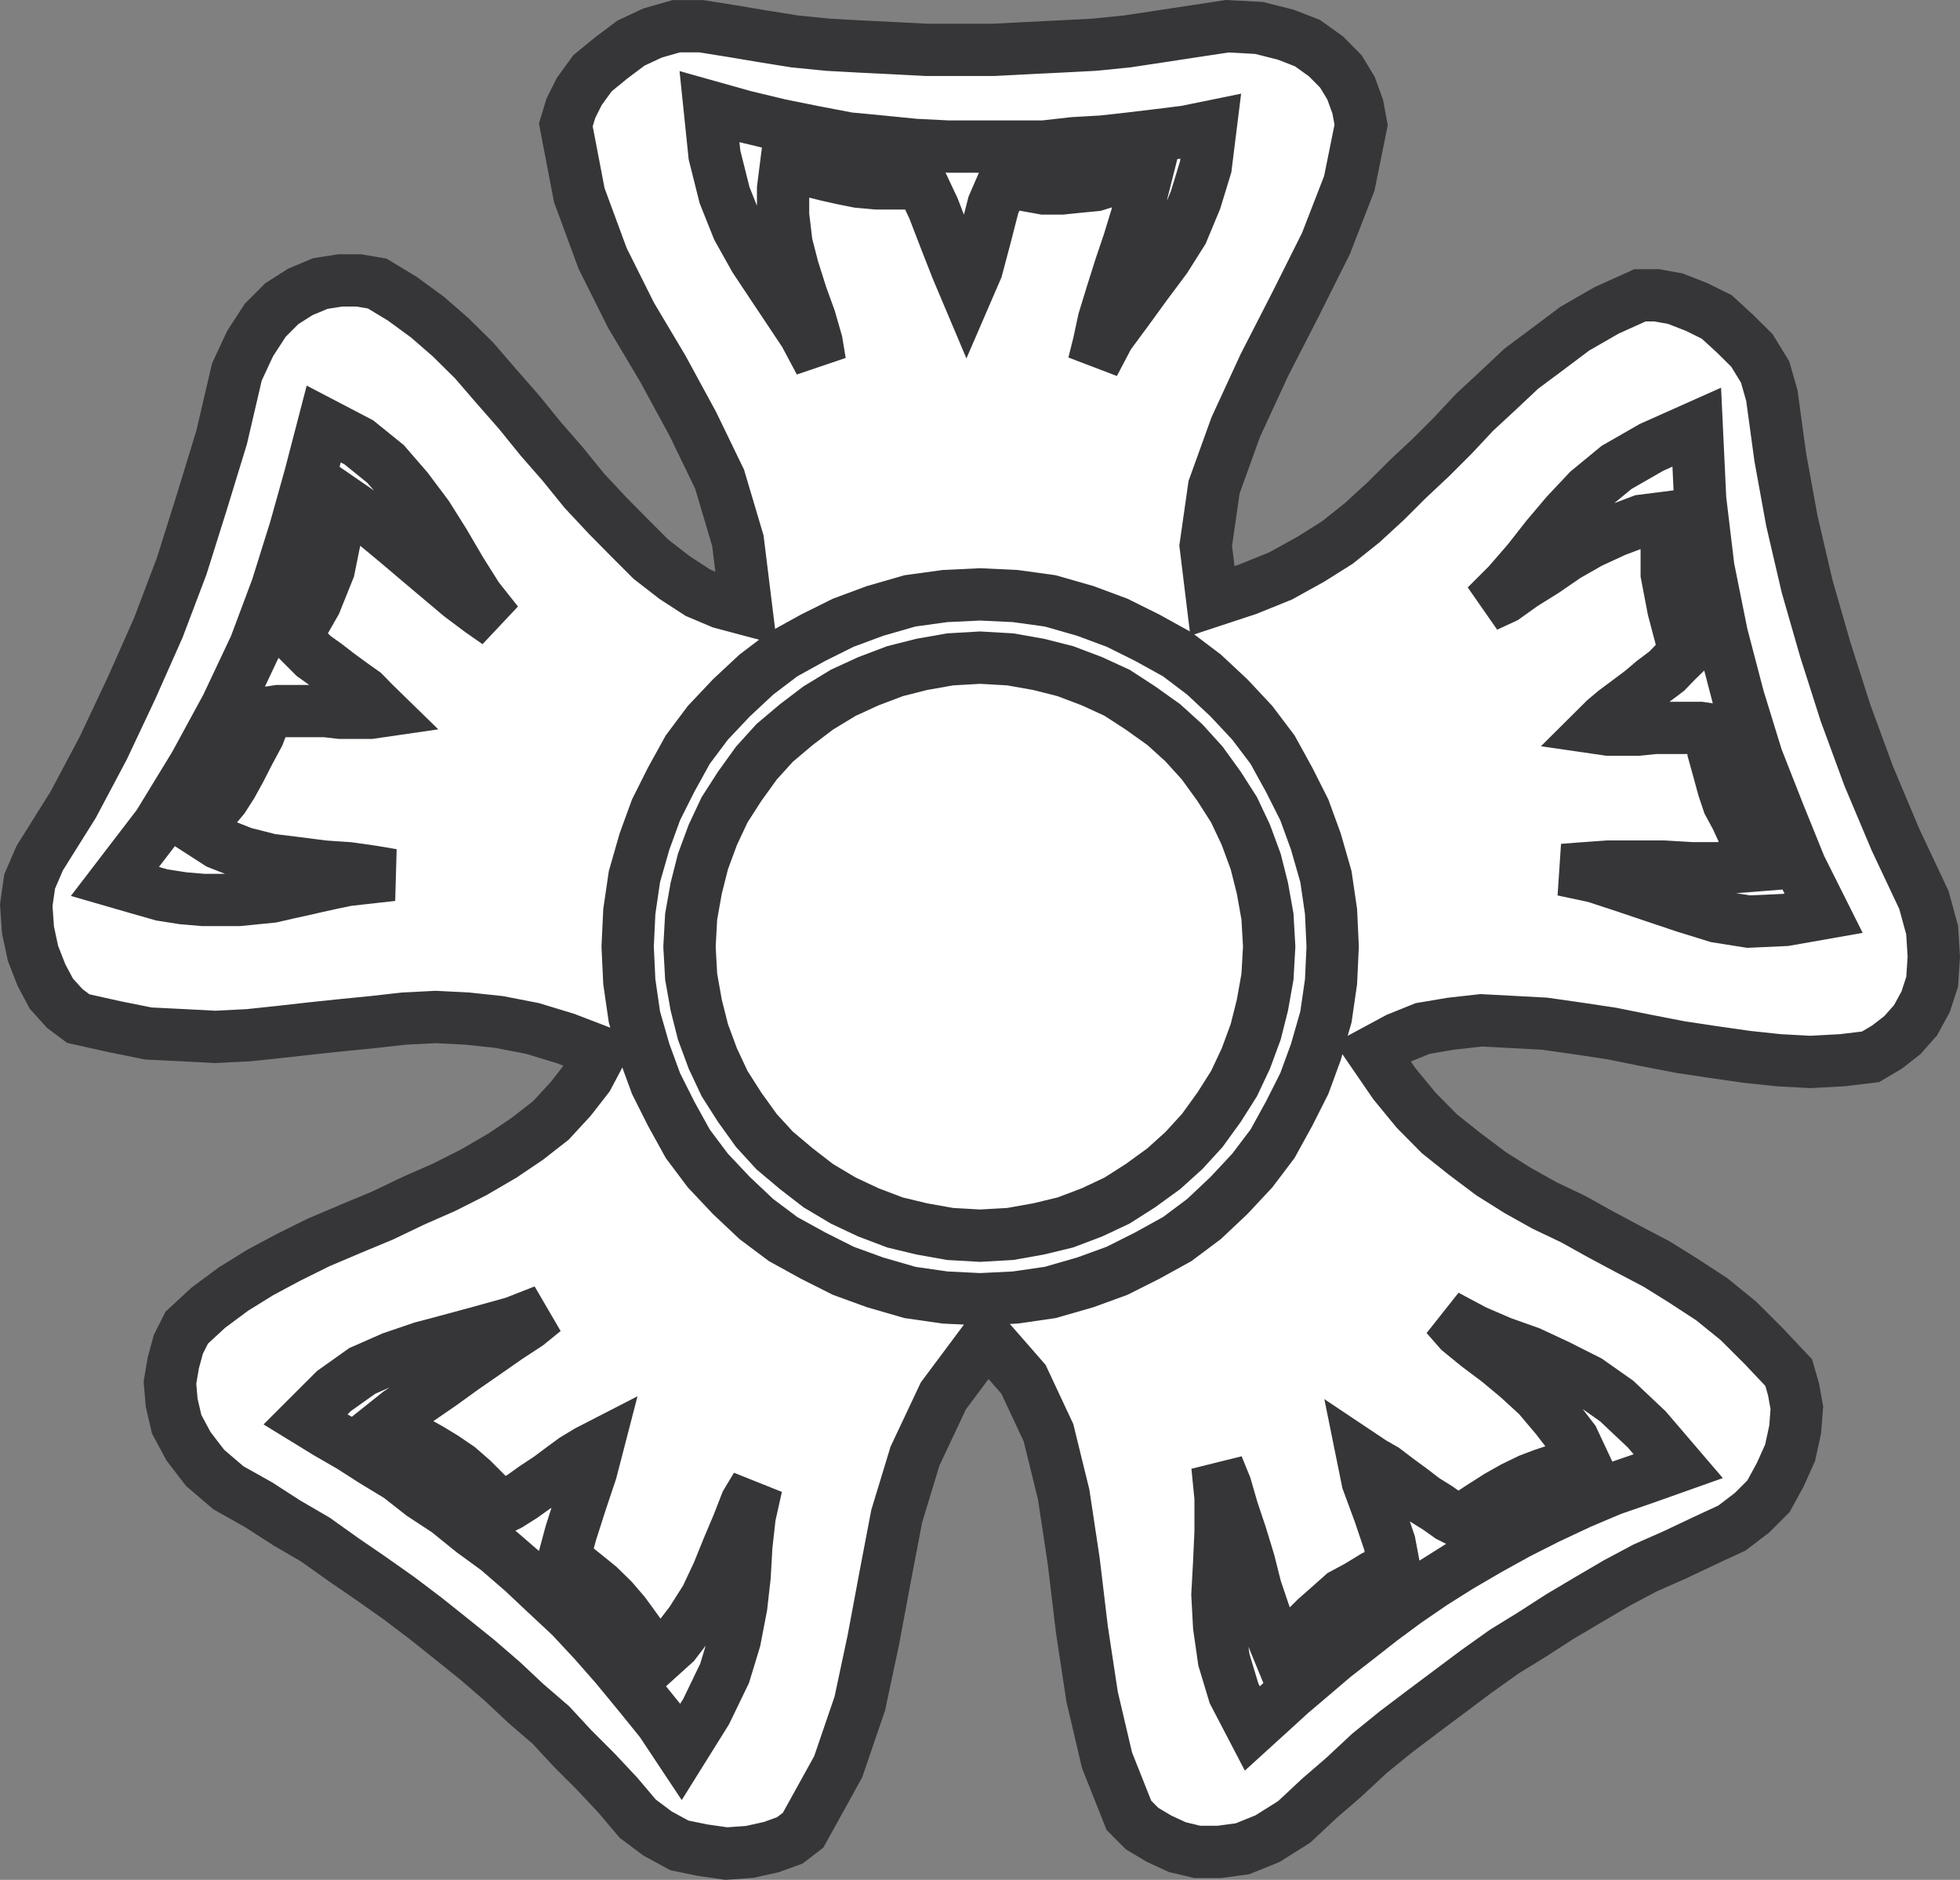
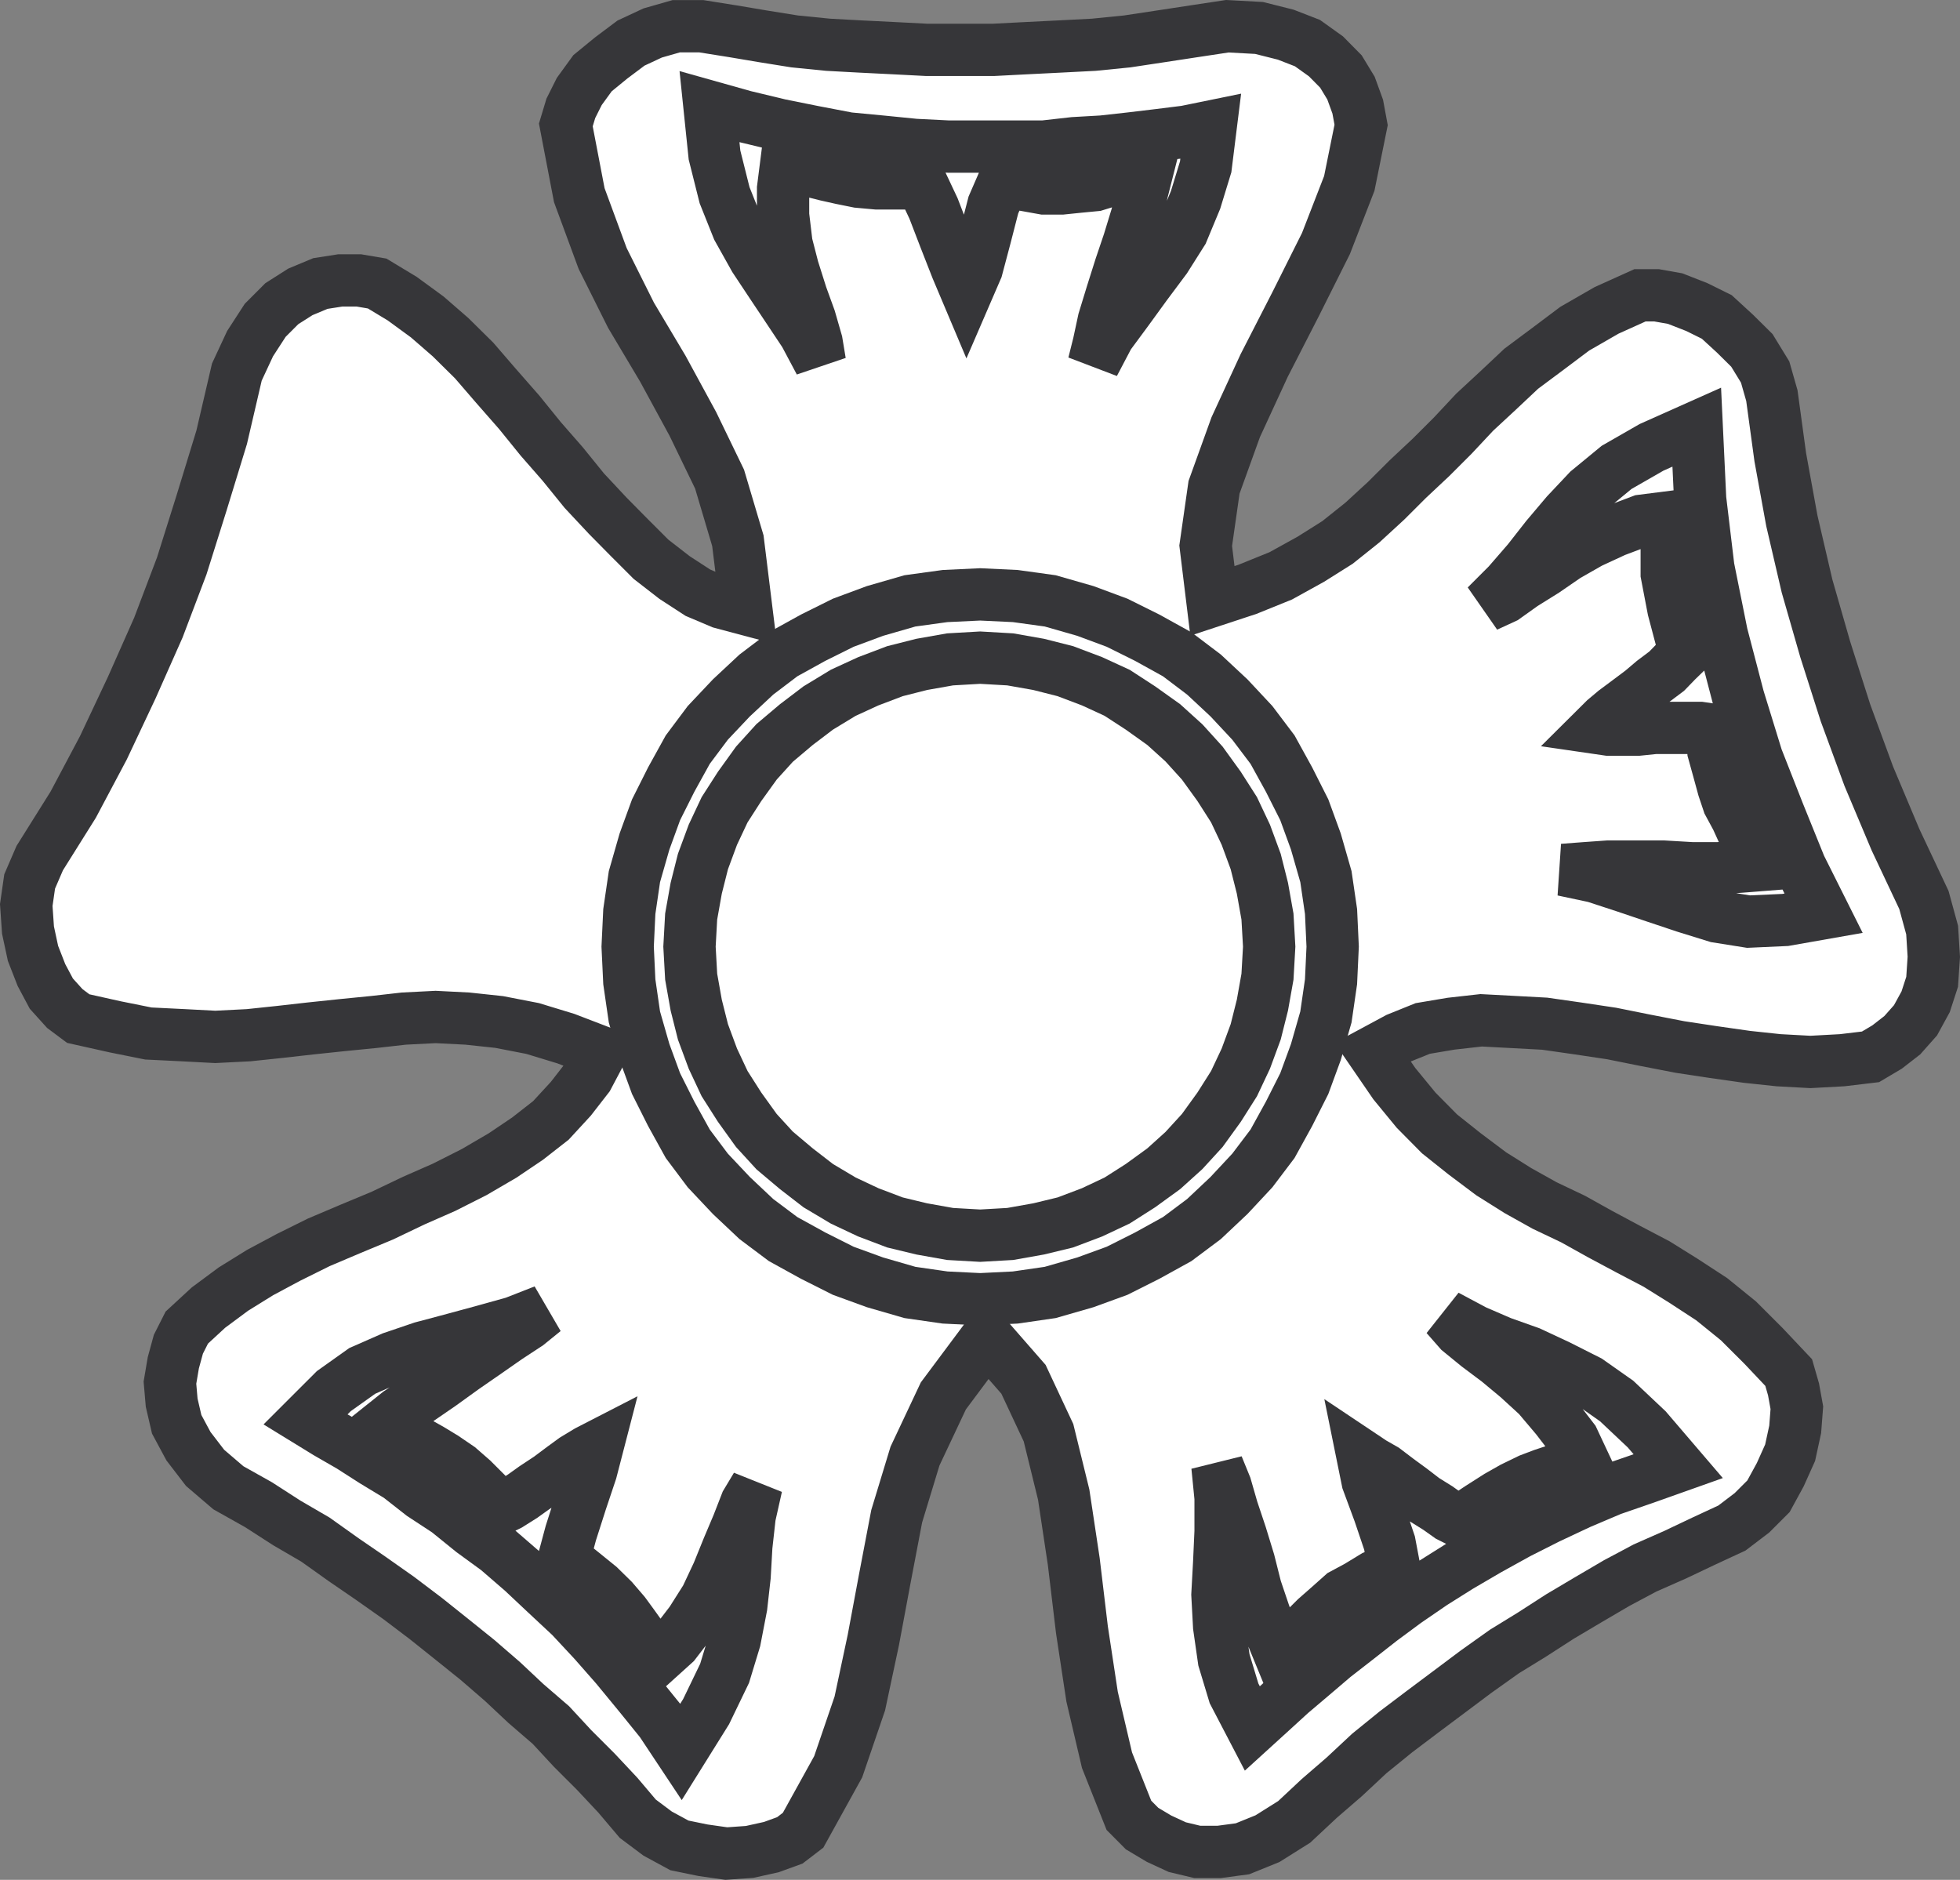
<svg xmlns="http://www.w3.org/2000/svg" width="164.918" height="158.177">
  <rect width="100%" height="100%" fill="#808080" stroke="none" />
  <path fill="#fff" d="m50.562 88.525-2.953-1.133-2.797-.852-2.813-.546-2.672-.286-2.675-.136-2.668.136-2.532.286-2.675.265-2.672.281-2.531.286-2.653.28-2.812.142-2.676-.141-2.953-.145-2.813-.566-3.082-.688-1.133-.847-1.132-1.254-.832-1.563-.711-1.82-.422-1.965-.145-2.105.285-1.985.848-1.964 2.817-4.497 2.535-4.777 2.386-5.062 2.246-5.063 1.965-5.183 1.68-5.344 1.68-5.485 1.277-5.488 1.113-2.39 1.274-1.965 1.398-1.399 1.559-.992 1.683-.703 1.68-.262h1.555l1.543.262 2.105 1.27 2.11 1.542 1.957 1.7 1.988 1.964 1.82 2.11 1.965 2.242 1.82 2.246 1.844 2.11 1.824 2.25 1.965 2.101 1.82 1.844 1.82 1.82 1.99 1.543 1.96 1.274 1.965.832 2.11.562-.712-5.77-1.539-5.18-2.246-4.64-2.531-4.656-2.676-4.496-2.387-4.777-1.964-5.325-1.133-5.91.422-1.398.71-1.418 1.114-1.535 1.562-1.278 1.676-1.258 1.824-.851 1.985-.567h2.105l2.672.426 2.531.426 2.653.426 2.816.281 2.668.145 2.82.14 2.813.145h5.605l2.817-.145 2.812-.14 2.817-.145 2.812-.281 2.817-.426 2.792-.426 2.817-.426 2.672.145 2.246.566 1.82.707 1.559 1.114 1.261 1.277.848 1.398.567 1.56.285 1.538-.996 4.918-1.965 5.063-2.531 5.058-2.668 5.207-2.391 5.184L102.152 41l-.703 4.922.566 4.637 2.953-.973 2.797-1.132 2.531-1.399 2.246-1.414 2.106-1.684 1.98-1.82 1.824-1.82 1.965-1.844 1.825-1.824 1.84-1.965 1.964-1.82 1.961-1.844 2.25-1.676 2.246-1.687 2.676-1.54 2.813-1.269h1.398l1.559.277 1.82.711 1.683.832 1.54 1.414 1.414 1.399 1.117 1.824.566 1.984.707 5.184.973 5.344 1.277 5.488 1.535 5.344 1.7 5.328 1.964 5.344 2.25 5.343 2.387 5.063.692 2.531.14 2.25-.14 2.102-.547 1.683-.852 1.559-1.113 1.254-1.277.992-1.395.828-2.39.285-2.673.145-2.671-.145-2.672-.285-2.817-.402-2.816-.426-2.934-.57-2.816-.567-2.816-.422-2.813-.402-2.672-.144-2.672-.141-2.531.285-2.387.402-2.11.852-2.105 1.133 1.82 2.652 1.845 2.246 1.964 1.985 2.11 1.68 2.242 1.683 2.25 1.414 2.246 1.254 2.39 1.137 2.25 1.254 2.387 1.277 2.391 1.254 2.242 1.398 2.395 1.563 2.246 1.82 2.105 2.102 2.125 2.25.407 1.414.28 1.543-.14 1.82-.426 1.965-.828 1.844-.992 1.82-1.398 1.398-1.68 1.278-2.39 1.109-2.387 1.133-2.532 1.117-2.39 1.273-2.387 1.399-2.39 1.418-2.387 1.539-2.27 1.394-2.39 1.7-2.247 1.683-2.246 1.68-2.25 1.7-2.246 1.823-2.105 1.965-2.11 1.824-2.101 1.965-2.25 1.414-2.102.852-1.965.262h-1.843l-1.684-.403-1.535-.71-1.422-.848-1.11-1.117-1.843-4.637-1.254-5.344-.855-5.629-.688-5.75-.848-5.629-1.277-5.203-2.105-4.496-3.075-3.52-3.668 4.918-2.386 5.063-1.54 5.062-.992 5.2-.972 5.207-1.137 5.343-1.82 5.325L67.574 154l-1.118.856-1.558.566-1.82.403-1.965.14-1.965-.281-1.98-.406-1.829-.992-1.676-1.254-1.68-1.985-1.843-1.965-1.965-1.964-1.82-1.965-2.11-1.82-1.964-1.844-2.106-1.82-2.27-1.825-2.1-1.676-2.25-1.703-2.388-1.683-2.246-1.54-2.386-1.699-2.395-1.394-2.39-1.54-2.532-1.421-1.96-1.676-1.4-1.824-.991-1.844-.422-1.82-.145-1.684.285-1.676.426-1.558.707-1.399 1.824-1.683 2.102-1.559 2.25-1.394 2.39-1.278 2.528-1.254 2.676-1.136 2.668-1.11 2.675-1.277 2.532-1.113 2.53-1.278 2.388-1.394 2.109-1.422 1.965-1.535 1.676-1.82 1.421-1.829 1.11-2.101" />
  <path fill="none" stroke="#363639" stroke-width="4.399" d="m50.562 88.525-2.953-1.133-2.797-.852-2.813-.546-2.672-.286-2.675-.136-2.668.136-2.532.286-2.675.265-2.672.281-2.531.286-2.653.28-2.812.142-2.676-.141-2.953-.145-2.813-.566-3.082-.688-1.133-.847-1.132-1.254-.832-1.563-.711-1.82-.422-1.965-.145-2.105.285-1.985.848-1.964 2.817-4.497 2.535-4.777 2.386-5.062 2.246-5.063 1.965-5.183 1.68-5.344 1.68-5.485 1.277-5.488 1.113-2.39 1.274-1.965 1.398-1.399 1.559-.992 1.683-.703 1.68-.262h1.555l1.543.262 2.105 1.27 2.11 1.542 1.957 1.7 1.988 1.964 1.82 2.11 1.965 2.242 1.82 2.246 1.844 2.11 1.824 2.25 1.965 2.101 1.82 1.844 1.82 1.82 1.99 1.543 1.96 1.274 1.965.832 2.11.562-.712-5.77-1.539-5.18-2.246-4.64-2.531-4.656-2.676-4.496-2.387-4.777-1.964-5.325-1.133-5.91.422-1.398.71-1.418 1.114-1.535 1.562-1.278 1.676-1.258 1.824-.851 1.985-.567h2.105l2.672.426 2.531.426 2.653.426 2.816.281 2.668.145 2.82.14 2.813.145h5.605l2.817-.145 2.812-.14 2.817-.145 2.812-.281 2.817-.426 2.792-.426 2.817-.426 2.672.145 2.246.566 1.82.707 1.559 1.114 1.261 1.277.848 1.398.567 1.56.285 1.538-.996 4.918-1.965 5.063-2.531 5.058-2.668 5.207-2.391 5.184L102.152 41l-.703 4.922.566 4.637 2.953-.973 2.797-1.132 2.531-1.399 2.246-1.414 2.106-1.684 1.98-1.82 1.824-1.82 1.965-1.844 1.825-1.824 1.84-1.965 1.964-1.82 1.961-1.844 2.25-1.676 2.246-1.687 2.676-1.54 2.813-1.269h1.398l1.559.277 1.82.711 1.683.832 1.54 1.414 1.414 1.399 1.117 1.824.566 1.984.707 5.184.973 5.344 1.277 5.488 1.535 5.344 1.7 5.328 1.964 5.344 2.25 5.343 2.387 5.063.692 2.531.14 2.25-.14 2.102-.547 1.683-.852 1.559-1.113 1.254-1.277.992-1.395.828-2.39.285-2.673.145-2.671-.145-2.672-.285-2.817-.402-2.816-.426-2.934-.57-2.816-.567-2.816-.422-2.813-.402-2.672-.144-2.672-.141-2.531.285-2.387.402-2.11.852-2.105 1.133 1.82 2.652 1.845 2.246 1.964 1.985 2.11 1.68 2.242 1.683 2.25 1.414 2.246 1.254 2.39 1.137 2.25 1.254 2.387 1.277 2.391 1.254 2.242 1.398 2.395 1.563 2.246 1.82 2.105 2.102 2.125 2.25.407 1.414.28 1.543-.14 1.82-.426 1.965-.828 1.844-.992 1.82-1.398 1.398-1.68 1.278-2.39 1.109-2.387 1.133-2.532 1.117-2.39 1.273-2.387 1.399-2.39 1.418-2.387 1.539-2.27 1.394-2.39 1.7-2.247 1.683-2.246 1.68-2.25 1.7-2.246 1.823-2.105 1.965-2.11 1.824-2.101 1.965-2.25 1.414-2.102.852-1.965.262h-1.843l-1.684-.403-1.535-.71-1.422-.848-1.11-1.117-1.843-4.637-1.254-5.344-.855-5.629-.688-5.75-.848-5.629-1.277-5.203-2.105-4.496-3.075-3.52-3.668 4.918-2.386 5.063-1.54 5.062-.992 5.2-.972 5.207-1.137 5.343-1.82 5.325L67.574 154l-1.118.856-1.558.566-1.82.403-1.965.14-1.965-.281-1.98-.406-1.829-.992-1.676-1.254-1.68-1.985-1.843-1.965-1.965-1.964-1.82-1.965-2.11-1.82-1.964-1.844-2.106-1.82-2.27-1.825-2.1-1.676-2.25-1.703-2.388-1.683-2.246-1.54-2.386-1.699-2.395-1.394-2.39-1.54-2.532-1.421-1.96-1.676-1.4-1.824-.991-1.844-.422-1.82-.145-1.684.285-1.676.426-1.558.707-1.399 1.824-1.683 2.102-1.559 2.25-1.394 2.39-1.278 2.528-1.254 2.676-1.136 2.668-1.11 2.675-1.277 2.532-1.113 2.53-1.278 2.388-1.394 2.109-1.422 1.965-1.535 1.676-1.82 1.421-1.829zm0 0" />
  <path fill="#fff" d="m82.472 109.322-2.953-.145-2.957-.426-2.938-.851-2.672-.973-2.53-1.273-2.532-1.395-2.246-1.683-2.106-1.985-1.984-2.105-1.684-2.246-1.398-2.532-1.27-2.53-.972-2.653-.848-2.953-.43-2.961-.14-2.957.14-2.953.43-2.938.848-2.957.972-2.668 1.27-2.531 1.398-2.531 1.684-2.25 1.984-2.102 2.106-1.965 2.246-1.703 2.531-1.398 2.531-1.258 2.672-.992 2.938-.848 2.957-.406 2.953-.14 2.957.14 2.938.406 2.957.848 2.671.992 2.532 1.258 2.527 1.398 2.25 1.703 2.106 1.965 1.964 2.102 1.7 2.25 1.394 2.53 1.277 2.532.973 2.668.848 2.957.43 2.938.136 2.953-.137 2.957-.43 2.96-.847 2.954-.973 2.652-1.277 2.531-1.394 2.532-1.7 2.246-1.964 2.105-2.106 1.985-2.25 1.683-2.527 1.395-2.532 1.273-2.671.973-2.957.851-2.938.426-2.957.145" />
  <path fill="none" stroke="#363639" stroke-width="4.399" d="m82.472 109.322-2.953-.145-2.957-.426-2.938-.851-2.672-.973-2.53-1.273-2.532-1.395-2.246-1.683-2.106-1.985-1.984-2.105-1.684-2.246-1.398-2.532-1.27-2.53-.972-2.653-.848-2.953-.43-2.961-.14-2.957.14-2.953.43-2.938.848-2.957.972-2.668 1.27-2.531 1.398-2.531 1.684-2.25 1.984-2.102 2.106-1.965 2.246-1.703 2.531-1.398 2.531-1.258 2.672-.992 2.938-.848 2.957-.406 2.953-.14 2.957.14 2.938.406 2.957.848 2.671.992 2.532 1.258 2.527 1.398 2.25 1.703 2.106 1.965 1.964 2.102 1.7 2.25 1.394 2.53 1.277 2.532.973 2.668.848 2.957.43 2.938.136 2.953-.137 2.957-.43 2.96-.847 2.954-.973 2.652-1.277 2.531-1.394 2.532-1.7 2.246-1.964 2.105-2.106 1.985-2.25 1.683-2.527 1.395-2.532 1.273-2.671.973-2.957.851-2.938.426zm0 0" />
  <path fill="#fff" d="m50.28 121.689-.828.426-1.136.687-.973.711-1.133.848-1.254.828-.992.71-1.133.712-.832.406-1.132-1.398-1.118-1.118-1.132-.988-1.254-.855-1.133-.688-1.258-.707-1.418-.566-1.398-.707 1.398-1.117 1.703-1.133 1.824-1.254 1.961-1.414 1.825-1.262 1.82-1.27 1.703-1.117 1.398-1.133-2.53.993-2.536.707-2.531.687-2.672.711-2.508.852-2.531 1.113-2.39 1.7-2.388 2.386 1.82 1.117 1.966 1.133 1.964 1.258 2.102 1.273 1.965 1.54 2.125 1.394 2.105 1.703 2.11 1.539 2.105 1.82 1.961 1.844 2.106 1.965 1.964 2.11 1.844 2.1 1.965 2.388 1.82 2.25 1.68 2.53 2.11-3.382 1.554-3.219.856-2.812.543-2.817.285-2.53.144-2.532.281-2.528.567-2.53-.848 1.413-.71 1.824-.829 1.961-.855 2.11-.989 2.105-1.257 1.985-1.395 1.82-1.703 1.539-.543-.973-.566-1.132-.711-.993-.711-.972-.973-1.133-1.133-1.113-1.398-1.133-1.559-1.254.567-2.11.855-2.671.848-2.532.547-2.105" />
  <path fill="none" stroke="#363639" stroke-width="4.399" d="m50.28 121.689-.828.426-1.136.687-.973.711-1.133.848-1.254.828-.992.71-1.133.712-.832.406-1.132-1.398-1.118-1.118-1.132-.988-1.254-.855-1.133-.688-1.258-.707-1.418-.566-1.398-.707 1.398-1.117 1.703-1.133 1.824-1.254 1.961-1.414 1.825-1.262 1.82-1.27 1.703-1.117 1.398-1.133-2.53.993-2.536.707-2.531.687-2.672.711-2.508.852-2.531 1.113-2.39 1.7-2.388 2.386 1.82 1.117 1.966 1.133 1.964 1.258 2.102 1.273 1.965 1.54 2.125 1.394 2.105 1.703 2.11 1.539 2.105 1.82 1.961 1.844 2.106 1.965 1.964 2.11 1.844 2.1 1.965 2.388 1.82 2.25 1.68 2.53 2.11-3.382 1.554-3.219.856-2.812.543-2.817.285-2.53.144-2.532.281-2.528.567-2.53-.848 1.413-.71 1.824-.829 1.961-.855 2.11-.989 2.105-1.257 1.985-1.395 1.82-1.703 1.539-.543-.973-.566-1.132-.711-.993-.711-.972-.973-1.133-1.133-1.113-1.398-1.133-1.559-1.254.567-2.11.855-2.671.848-2.532zm0 0" />
  <path fill="#fff" d="m32.156 59.833-.704-.687-.832-.852-.996-.707-1.132-.828-1.11-.855-.992-.707-.832-.832-.711-.707 1.688-2.953 1.132-2.817.567-2.793.402-3.101 1.418.976 1.68 1.274 1.683 1.398 1.84 1.559 1.824 1.539 1.68 1.414 1.676 1.254 1.422.992-1.684-2.125-1.414-2.246-1.398-2.387-1.414-2.25-1.684-2.246-1.824-2.106-2.25-1.82-2.953-1.543-1.133 4.352-1.258 4.496-1.539 4.922-1.84 4.918-2.387 5.062-2.675 4.922-3.079 5.043-3.66 4.777 1.957.567 1.989.566 1.82.285 1.684.141h2.957l1.394-.14 1.418-.141 1.254-.29 1.277-.28 1.254-.286 1.278-.281 1.253-.262 1.278-.144 1.254-.14 1.277-.141-1.703-.286-1.965-.28-2.105-.142-2.246-.289-2.25-.277-2.247-.57-2.105-.828-1.984-1.278.851-.687.707-.848.832-.996.711-1.113.703-1.278.711-1.394.828-1.54.711-1.839.973-.145h3.95l1.253.145h2.531l.989-.145" />
-   <path fill="none" stroke="#363639" stroke-width="4.399" d="m32.156 59.833-.704-.687-.832-.852-.996-.707-1.132-.828-1.11-.855-.992-.707-.832-.832-.711-.707 1.688-2.953 1.132-2.817.567-2.793.402-3.101 1.418.976 1.68 1.274 1.683 1.398 1.84 1.559 1.824 1.539 1.68 1.414 1.676 1.254 1.422.992-1.684-2.125-1.414-2.246-1.398-2.387-1.414-2.25-1.684-2.246-1.824-2.106-2.25-1.82-2.953-1.543-1.133 4.352-1.258 4.496-1.539 4.922-1.84 4.918-2.387 5.062-2.675 4.922-3.079 5.043-3.66 4.777 1.957.567 1.989.566 1.82.285 1.684.141h2.957l1.394-.14 1.418-.141 1.254-.29 1.277-.28 1.254-.286 1.278-.281 1.253-.262 1.278-.144 1.254-.14 1.277-.141-1.703-.286-1.965-.28-2.105-.142-2.246-.289-2.25-.277-2.247-.57-2.105-.828-1.984-1.278.851-.687.707-.848.832-.996.711-1.113.703-1.278.711-1.394.828-1.54.711-1.839.973-.145h3.95l1.253.145h2.531zm0 0" />
  <path fill="#fff" d="m114.648 122.521.426 2.102.988 2.675.855 2.532.399 2.105-1.676.707-1.398.852-1.278.687-1.113.992-1.133.996-.973.97-.992 1.132-.988 1.117-.691-1.683-.707-1.965-.711-2.102-.567-2.25-.687-2.246-.711-2.125-.567-1.965-.687-1.683.265 2.675v2.813l-.12 2.672-.145 2.652.144 2.676.403 2.812.851 2.817 1.54 2.953 1.558-1.418 1.68-1.535 1.82-1.543 1.824-1.555 1.985-1.543 1.964-1.539 2.106-1.558 2.246-1.54 2.25-1.414 2.39-1.398 2.528-1.398 2.531-1.278 2.672-1.254 2.672-1.133 2.816-.972 2.793-.992-2.652-3.098-2.531-2.387-2.387-1.68-2.531-1.277-2.39-1.117-2.388-.848-2.25-.972-2.39-1.274 1.117 1.274 1.535 1.254 1.703 1.277 1.68 1.398 1.68 1.54 1.558 1.843 1.399 1.82.988 2.106-1.129.14-1.113.286-1.278.426-1.113.421-1.418.688-1.254.71-1.558.993-1.68 1.117-.852-.426-.972-.69-1.137-.708-1.11-.852-1.136-.832-1.113-.847-.993-.567-.847-.566" />
  <path fill="none" stroke="#363639" stroke-width="4.399" d="m114.648 122.521.426 2.102.988 2.675.855 2.532.399 2.105-1.676.707-1.398.852-1.278.687-1.113.992-1.133.996-.973.97-.992 1.132-.988 1.117-.691-1.683-.707-1.965-.711-2.102-.567-2.25-.687-2.246-.711-2.125-.567-1.965-.687-1.683.265 2.675v2.813l-.12 2.672-.145 2.652.144 2.676.403 2.812.851 2.817 1.54 2.953 1.558-1.418 1.68-1.535 1.82-1.543 1.824-1.555 1.985-1.543 1.964-1.539 2.106-1.558 2.246-1.54 2.25-1.414 2.39-1.398 2.528-1.398 2.531-1.278 2.672-1.254 2.672-1.133 2.816-.972 2.793-.992-2.652-3.098-2.531-2.387-2.387-1.68-2.531-1.277-2.39-1.117-2.388-.848-2.25-.972-2.39-1.274 1.117 1.274 1.535 1.254 1.703 1.277 1.68 1.398 1.68 1.54 1.558 1.843 1.399 1.82.988 2.106-1.129.14-1.113.286-1.278.426-1.113.421-1.418.688-1.254.71-1.558.993-1.68 1.117-.852-.426-.972-.69-1.137-.708-1.11-.852-1.136-.832-1.113-.847-.993-.567zm0 0" />
-   <path fill="#fff" d="m134.327 61.248.989.144h2.531l1.398-.144h3.81l.972.144.14 1.82.426 1.54.426 1.558.422 1.262.687 1.273.57 1.254.852 1.418.828 1.254-1.82.144-1.965.141h-2.25l-2.387-.14h-4.64l-1.965.14-1.836.14 2.668.567 2.531.828 2.531.856 2.532.847 2.675.829 2.672.425 3.098-.14 3.219-.567-1.965-3.926-1.82-4.496-1.825-4.64-1.558-5.055-1.399-5.351-1.132-5.63-.688-5.75-.285-6.05-3.805 1.699-2.937 1.684-2.387 1.964-1.844 1.958-1.68 1.988-1.539 1.965-1.703 1.964-1.82 1.82 1.54-.71 1.558-1.11 1.82-1.136 1.824-1.254 1.985-1.133 2.101-.973 2.25-.851 2.246-.285-.136 2.39v2.387l.566 2.957.969 3.664-.711.692-.824.851-1.133.852-.977.828L137 59l-1.117.832-.847.711-.708.704" />
  <path fill="none" stroke="#363639" stroke-width="4.399" d="m134.327 61.248.989.144h2.531l1.398-.144h3.81l.972.144.14 1.82.426 1.54.426 1.558.422 1.262.687 1.273.57 1.254.852 1.418.828 1.254-1.82.144-1.965.141h-2.25l-2.387-.14h-4.64l-1.965.14-1.836.14 2.668.567 2.531.828 2.531.856 2.532.847 2.675.829 2.672.425 3.098-.14 3.219-.567-1.965-3.926-1.82-4.496-1.825-4.64-1.558-5.055-1.399-5.351-1.132-5.63-.688-5.75-.285-6.05-3.805 1.699-2.937 1.684-2.387 1.964-1.844 1.958-1.68 1.988-1.539 1.965-1.703 1.964-1.82 1.82 1.54-.71 1.558-1.11 1.82-1.136 1.824-1.254 1.985-1.133 2.101-.973 2.25-.851 2.246-.285-.136 2.39v2.387l.566 2.957.969 3.664-.711.692-.824.851-1.133.852-.977.828L137 59l-1.117.832-.847.711zm0 0" />
  <path fill="#fff" d="m81.34 24.56.847-1.96.71-2.673.688-2.676.852-1.96 1.824.285 1.555.28h1.543l1.394-.144 1.418-.136 1.395-.43 1.422-.281 1.539-.422-.43 1.699-.422 1.961-.687 2.25-.711 2.105-.711 2.247-.688 2.246-.422 1.964-.425 1.7 1.254-2.387 1.558-2.11 1.543-2.124 1.676-2.246 1.422-2.25 1.11-2.668.855-2.793.421-3.387-2.105.43-2.246.28-2.39.286-2.391.266-2.391.136-2.531.285H79.8l-2.812-.14-2.817-.281-2.793-.266-2.957-.566-2.812-.567-2.957-.71-2.953-.829.421 4.07.848 3.38 1.117 2.796 1.414 2.528 1.399 2.109 1.418 2.125 1.398 2.101 1.274 2.395-.282-1.703-.566-1.965-.71-1.96-.712-2.25-.543-2.106-.285-2.391v-2.246l.285-2.246 1.11.426 1.136.406 1.114.281 1.277.285 1.394.281 1.563.141h3.785l.992 2.106.973 2.53.992 2.532.828 1.961" />
-   <path fill="none" stroke="#363639" stroke-width="4.399" d="m81.34 24.56.847-1.96.71-2.673.688-2.676.852-1.96 1.824.285 1.555.28h1.543l1.394-.144 1.418-.136 1.395-.43 1.422-.281 1.539-.422-.43 1.699-.422 1.961-.687 2.25-.711 2.105-.711 2.247-.688 2.246-.422 1.964-.425 1.7 1.254-2.387 1.558-2.11 1.543-2.124 1.676-2.246 1.422-2.25 1.11-2.668.855-2.793.421-3.387-2.105.43-2.246.28-2.39.286-2.391.266-2.391.136-2.531.285H79.8l-2.812-.14-2.817-.281-2.793-.266-2.957-.566-2.812-.567-2.957-.71-2.953-.829.421 4.07.848 3.38 1.117 2.796 1.414 2.528 1.399 2.109 1.418 2.125 1.398 2.101 1.274 2.395-.282-1.703-.566-1.965-.71-1.96-.712-2.25-.543-2.106-.285-2.391v-2.246l.285-2.246 1.11.426 1.136.406 1.114.281 1.277.285 1.394.281 1.563.141h3.785l.992 2.106.973 2.53.992 2.532zm0 0" />
+   <path fill="none" stroke="#363639" stroke-width="4.399" d="m81.34 24.56.847-1.96.71-2.673.688-2.676.852-1.96 1.824.285 1.555.28h1.543l1.394-.144 1.418-.136 1.395-.43 1.422-.281 1.539-.422-.43 1.699-.422 1.961-.687 2.25-.711 2.105-.711 2.247-.688 2.246-.422 1.964-.425 1.7 1.254-2.387 1.558-2.11 1.543-2.124 1.676-2.246 1.422-2.25 1.11-2.668.855-2.793.421-3.387-2.105.43-2.246.28-2.39.286-2.391.266-2.391.136-2.531.285H79.8l-2.812-.14-2.817-.281-2.793-.266-2.957-.566-2.812-.567-2.957-.71-2.953-.829.421 4.07.848 3.38 1.117 2.796 1.414 2.528 1.399 2.109 1.418 2.125 1.398 2.101 1.274 2.395-.282-1.703-.566-1.965-.71-1.96-.712-2.25-.543-2.106-.285-2.391v-2.246l.285-2.246 1.11.426 1.136.406 1.114.281 1.277.285 1.394.281 1.563.141h3.785l.992 2.106.973 2.53.992 2.532z" />
  <path fill="#fff" d="m82.472 103.974-2.531-.144-2.387-.426-2.25-.543-2.246-.852-2.106-.992-2.105-1.254-1.84-1.422-1.824-1.535-1.54-1.683-1.413-1.965-1.262-1.98-.988-2.106-.832-2.246-.567-2.25-.425-2.391-.141-2.531.14-2.531.426-2.387.567-2.246.832-2.25.988-2.102 1.262-1.965 1.414-1.965 1.539-1.699 1.824-1.539 1.84-1.398 2.105-1.278 2.106-.968 2.246-.852 2.25-.57 2.387-.422 2.531-.145 2.531.145 2.39.422 2.247.57 2.25.852 2.105.968 1.965 1.278 1.961 1.398 1.7 1.54 1.539 1.698 1.421 1.965 1.254 1.965.992 2.102.829 2.25.566 2.246.426 2.387.144 2.53-.144 2.532-.426 2.39-.566 2.25-.829 2.247-.992 2.105-1.254 1.98-1.421 1.966-1.54 1.683-1.699 1.535-1.96 1.422-1.966 1.254-2.105.992-2.25.852-2.246.543-2.39.426-2.532.144" />
  <path fill="none" stroke="#363639" stroke-width="4.399" d="m82.472 103.974-2.531-.144-2.387-.426-2.25-.543-2.246-.852-2.106-.992-2.105-1.254-1.84-1.422-1.824-1.535-1.54-1.683-1.413-1.965-1.262-1.98-.988-2.106-.832-2.246-.567-2.25-.425-2.391-.141-2.531.14-2.531.426-2.387.567-2.246.832-2.25.988-2.102 1.262-1.965 1.414-1.965 1.539-1.699 1.824-1.539 1.84-1.398 2.105-1.278 2.106-.968 2.246-.852 2.25-.57 2.387-.422 2.531-.145 2.531.145 2.39.422 2.247.57 2.25.852 2.105.968 1.965 1.278 1.961 1.398 1.7 1.54 1.539 1.698 1.421 1.965 1.254 1.965.992 2.102.829 2.25.566 2.246.426 2.387.144 2.53-.144 2.532-.426 2.39-.566 2.25-.829 2.247-.992 2.105-1.254 1.98-1.421 1.966-1.54 1.683-1.699 1.535-1.96 1.422-1.966 1.254-2.105.992-2.25.852-2.246.543-2.39.426zm0 0" />
</svg>